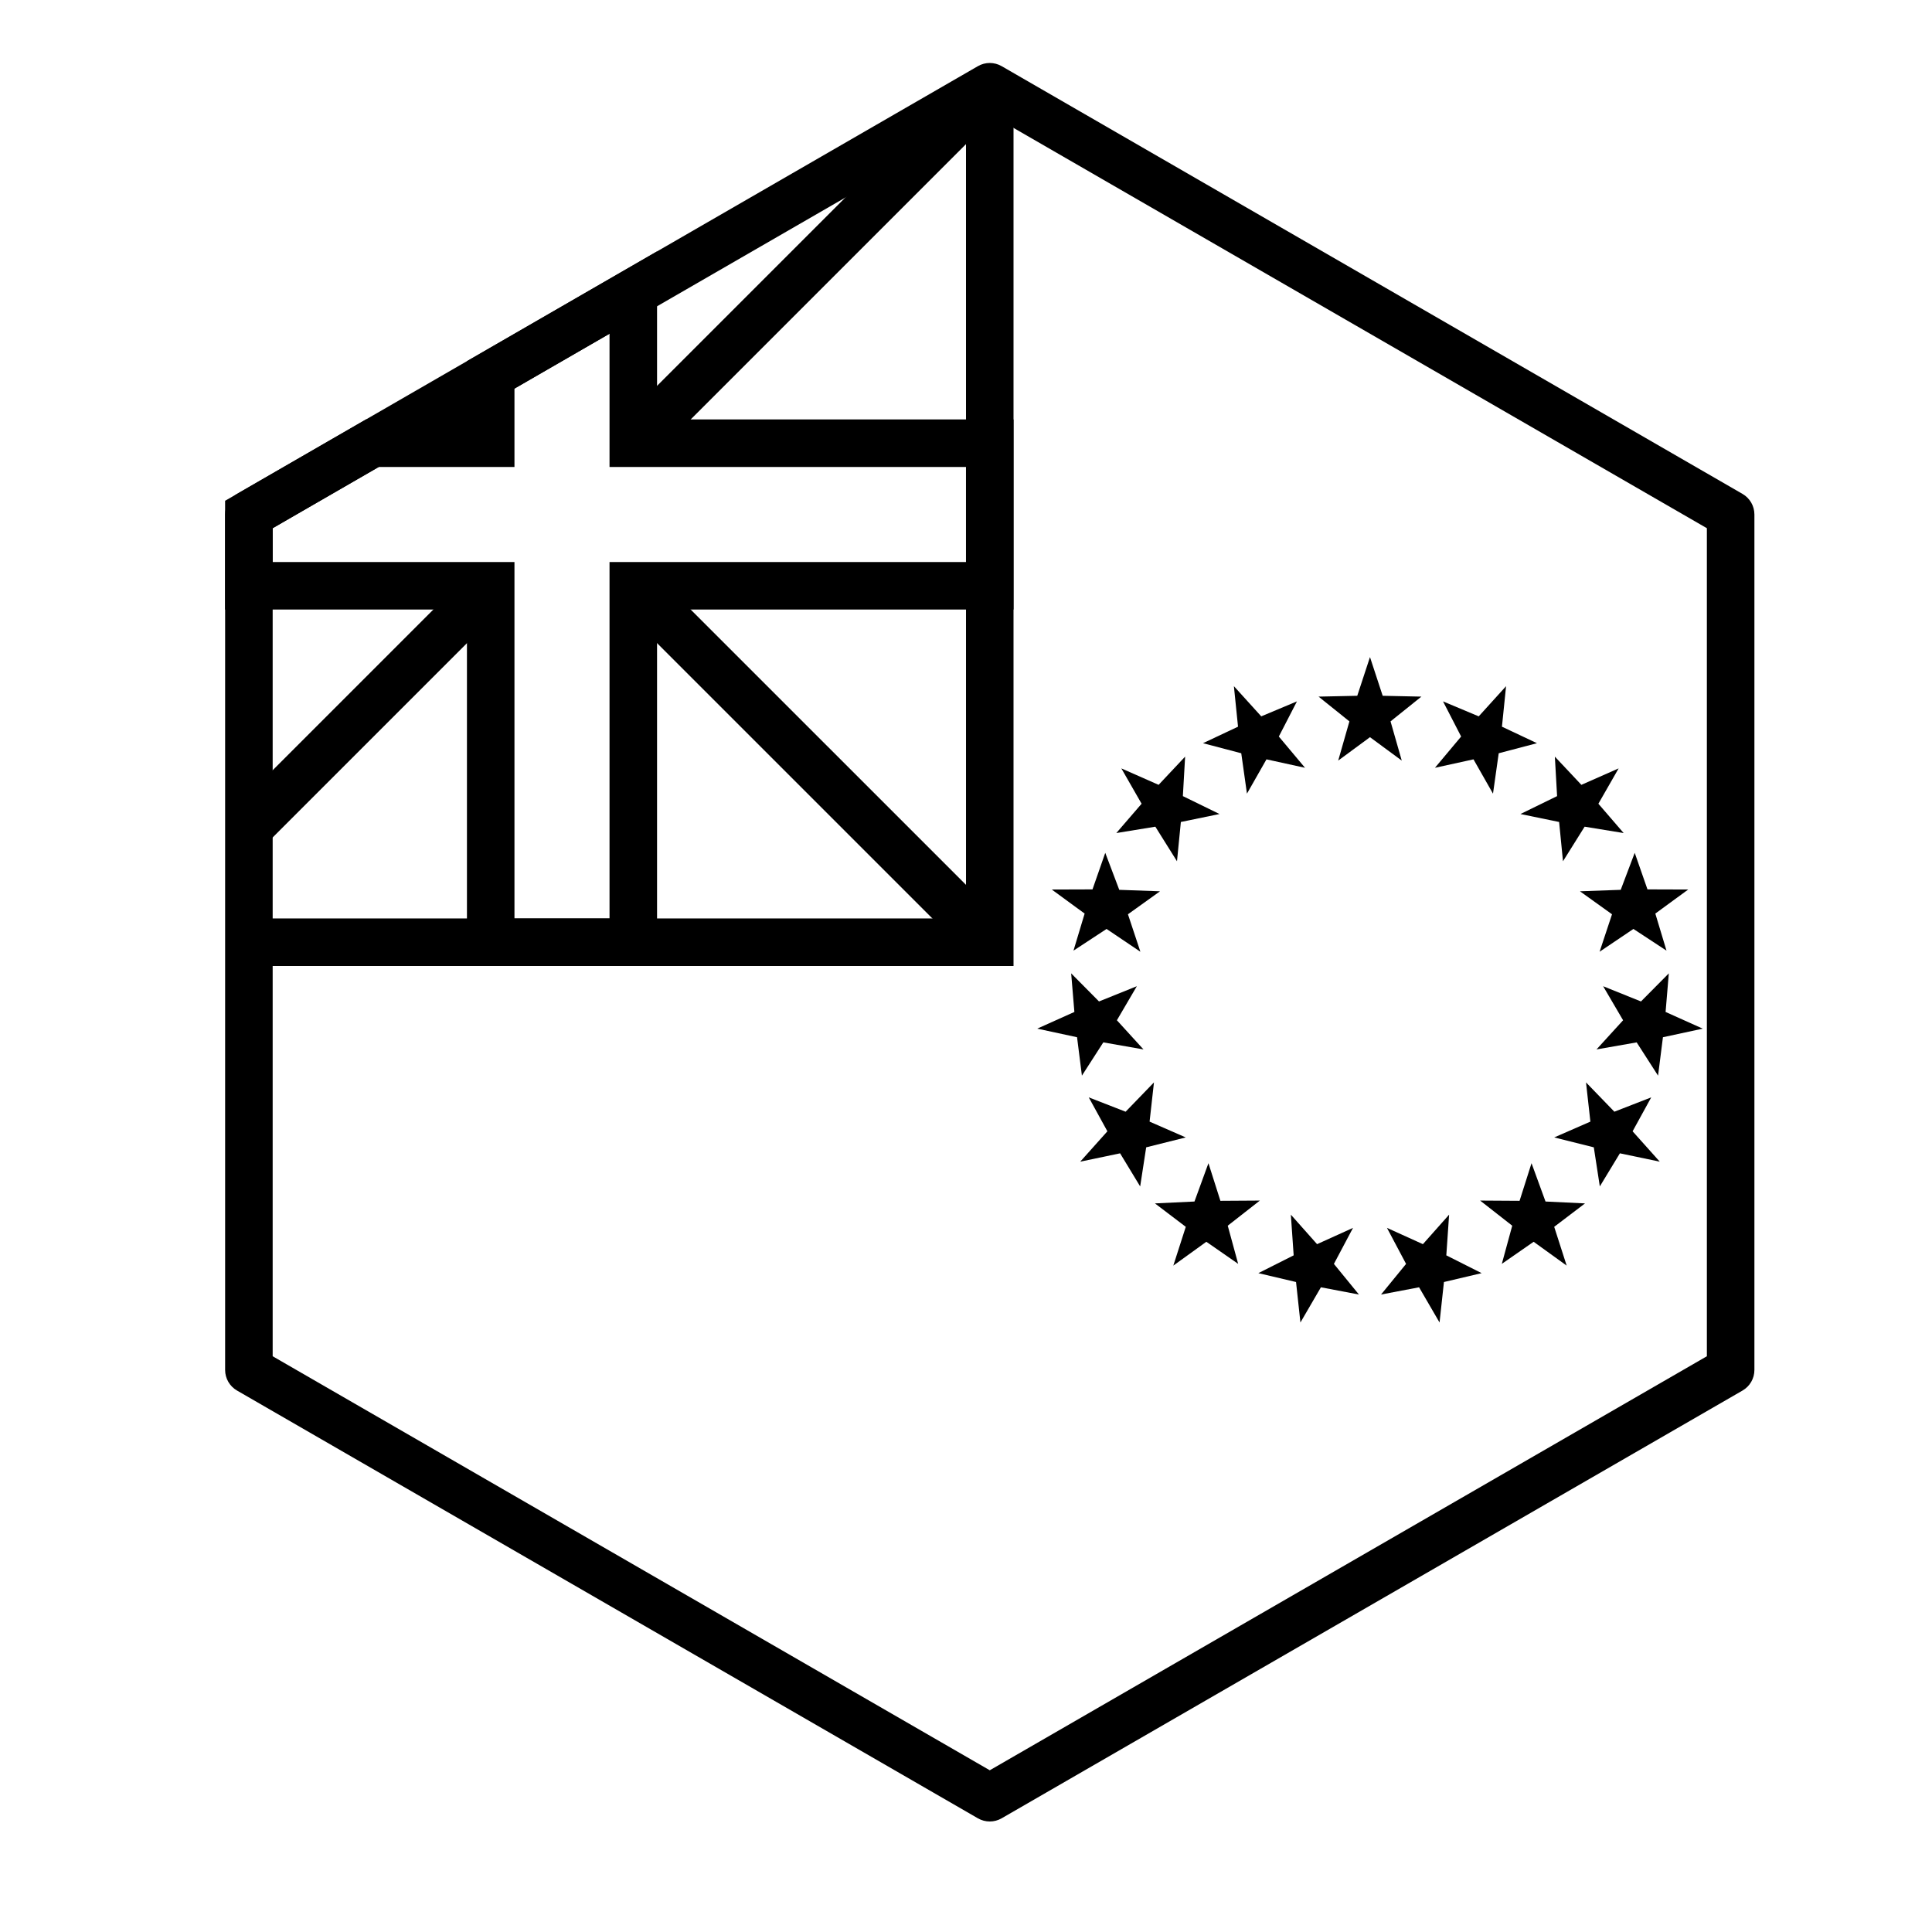
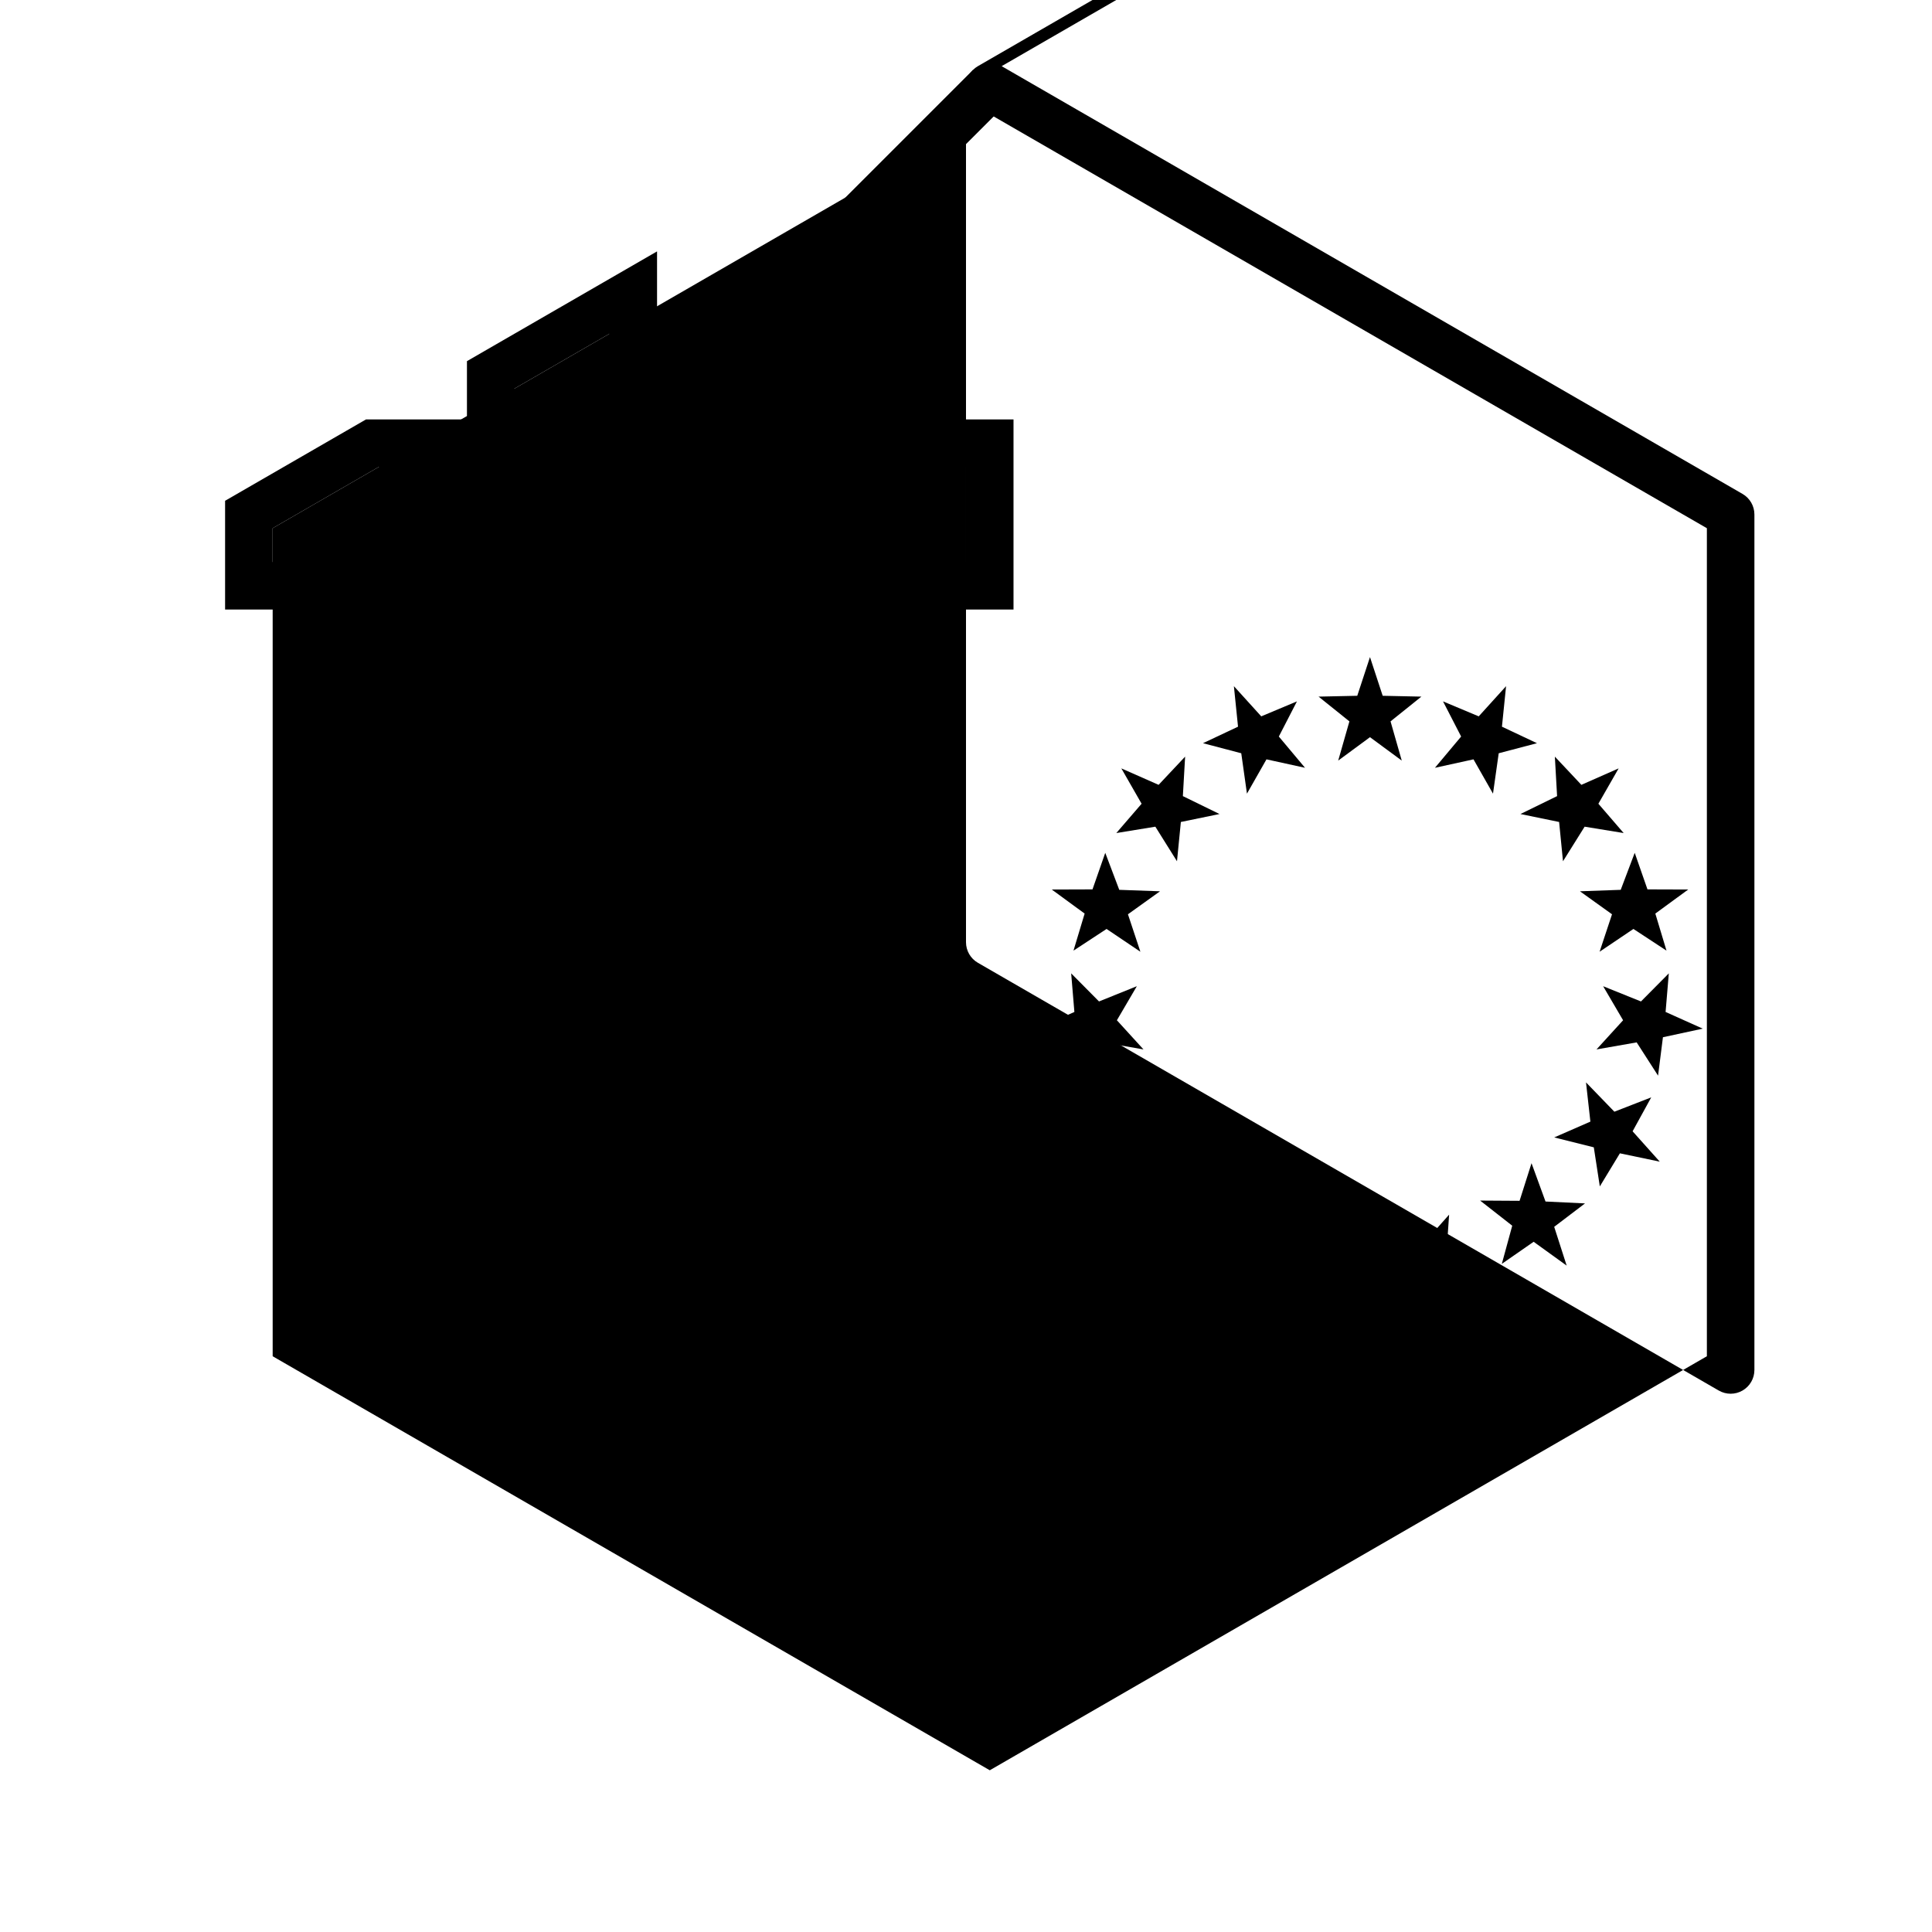
<svg xmlns="http://www.w3.org/2000/svg" fill="#000000" width="800px" height="800px" version="1.1" viewBox="144 144 512 512">
  <g>
-     <path d="m400 166.99h12.594v233.01h-201.52v-12.598h188.93z" />
-     <path d="m406.3 174.26-190.04 109.72v219.44l190.04 109.72 190.04-109.72v-219.44zm3.148-12.727 196.34 113.36c1.949 1.125 3.148 3.203 3.148 5.453v226.71c0 2.25-1.199 4.328-3.148 5.453l-196.34 113.36c-1.949 1.125-4.348 1.125-6.297 0l-196.34-113.36c-1.949-1.125-3.152-3.203-3.152-5.453v-226.71c0-2.25 1.203-4.328 3.152-5.453l196.34-113.36c1.949-1.125 4.348-1.125 6.297 0z" />
+     <path d="m406.3 174.26-190.04 109.72v219.44l190.04 109.72 190.04-109.72v-219.44zm3.148-12.727 196.34 113.36c1.949 1.125 3.148 3.203 3.148 5.453v226.71c0 2.25-1.199 4.328-3.148 5.453c-1.949 1.125-4.348 1.125-6.297 0l-196.34-113.36c-1.949-1.125-3.152-3.203-3.152-5.453v-226.71c0-2.25 1.203-4.328 3.152-5.453l196.34-113.36c1.949-1.125 4.348-1.125 6.297 0z" />
    <path d="m216.25 292.94h64.09v94.465h25.191v-94.465h94.465v-25.188h-94.465v-35.316l-25.191 14.543v20.773h-35.977l-28.113 16.23zm51.496 12.598h-64.094v-28.828l37.336-21.555h26.758v-15.445l50.379-29.09v44.535h94.465v50.383h-94.465v94.465h-50.379z" />
    <path d="m316.29 265.9-8.906-8.906 94.465-94.461 8.906 8.906z" />
-     <path d="m307.38 303.69 8.906-8.906 94.465 94.461-8.906 8.906z" />
-     <path d="m278.5 257-8.906 8.906-11.145-11.141 8.906-8.906z" />
-     <path d="m269.59 294.79 8.906 8.906-63.641 63.641-8.906-8.906z" />
    <path d="m507.06 339.36-8.422 6.203 2.969-10.391-8.176-6.562 10.258-0.219 3.371-10.258 3.367 10.258 10.258 0.219-8.176 6.562 2.973 10.391zm27.43 5.875-10.215 2.238 6.941-8.285-4.801-9.316 9.461 3.969 7.25-8-1.094 10.738 9.281 4.375-10.137 2.668-1.516 10.703zm22.691 16.598-10.246-2.109 9.711-4.746-0.594-10.465 7.027 7.477 9.875-4.359-5.367 9.367 6.699 7.769-10.344-1.688-5.734 9.164zm14.02 24.461-8.5-6.094 10.805-0.387 3.711-9.805 3.379 9.688 10.797 0.035-8.715 6.375 2.961 9.824-8.766-5.75-8.965 6.039zm2.934 28.086-5.289-9.023 10.027 4.039 7.379-7.445-0.855 10.227 9.848 4.422-10.551 2.277-1.293 10.18-5.668-8.816-10.645 1.867zm-8.668 26.859-1.16-10.395 7.516 7.769 9.77-3.801-4.938 8.992 7.199 8.047-10.566-2.211-5.32 8.773-1.594-10.359-10.488-2.625zm-18.766 20.988 3.168-9.969 3.707 10.156 10.469 0.5-8.168 6.207 3.305 10.277-8.754-6.316-8.43 5.852 2.758-10.113-8.512-6.66zm-25.617 11.488 6.945-7.82-0.742 10.785 9.359 4.715-9.988 2.352-1.164 10.73-5.426-9.332-10.078 1.918 6.633-8.117-5.066-9.547zm-28.047 0 9.527-4.316-5.066 9.547 6.633 8.117-10.078-1.918-5.43 9.332-1.16-10.73-9.988-2.352 9.359-4.715-0.746-10.785zm-25.621-11.488 10.461-0.066-8.512 6.66 2.758 10.113-8.43-5.852-8.754 6.316 3.305-10.277-8.172-6.207 10.473-0.5 3.703-10.156zm-18.766-20.988 9.582 4.191-10.484 2.625-1.594 10.359-5.32-8.773-10.566 2.211 7.199-8.047-4.938-8.992 9.77 3.801 7.512-7.769zm-8.664-26.859 7.047 7.727-10.645-1.867-5.672 8.816-1.289-10.18-10.555-2.277 9.848-4.422-0.852-10.227 7.379 7.445 10.023-4.039zm2.93-28.086 3.297 9.926-8.965-6.039-8.766 5.75 2.957-9.824-8.711-6.375 10.793-0.035 3.383-9.688 3.711 9.805 10.801 0.387zm14.023-24.461-1.027 10.41-5.734-9.164-10.344 1.688 6.699-7.769-5.367-9.367 9.875 4.359 7.027-7.477-0.598 10.465 9.711 4.746zm22.688-16.598-5.172 9.09-1.512-10.703-10.137-2.668 9.281-4.375-1.094-10.738 7.25 8 9.461-3.969-4.801 9.316 6.941 8.285z" />
  </g>
</svg>